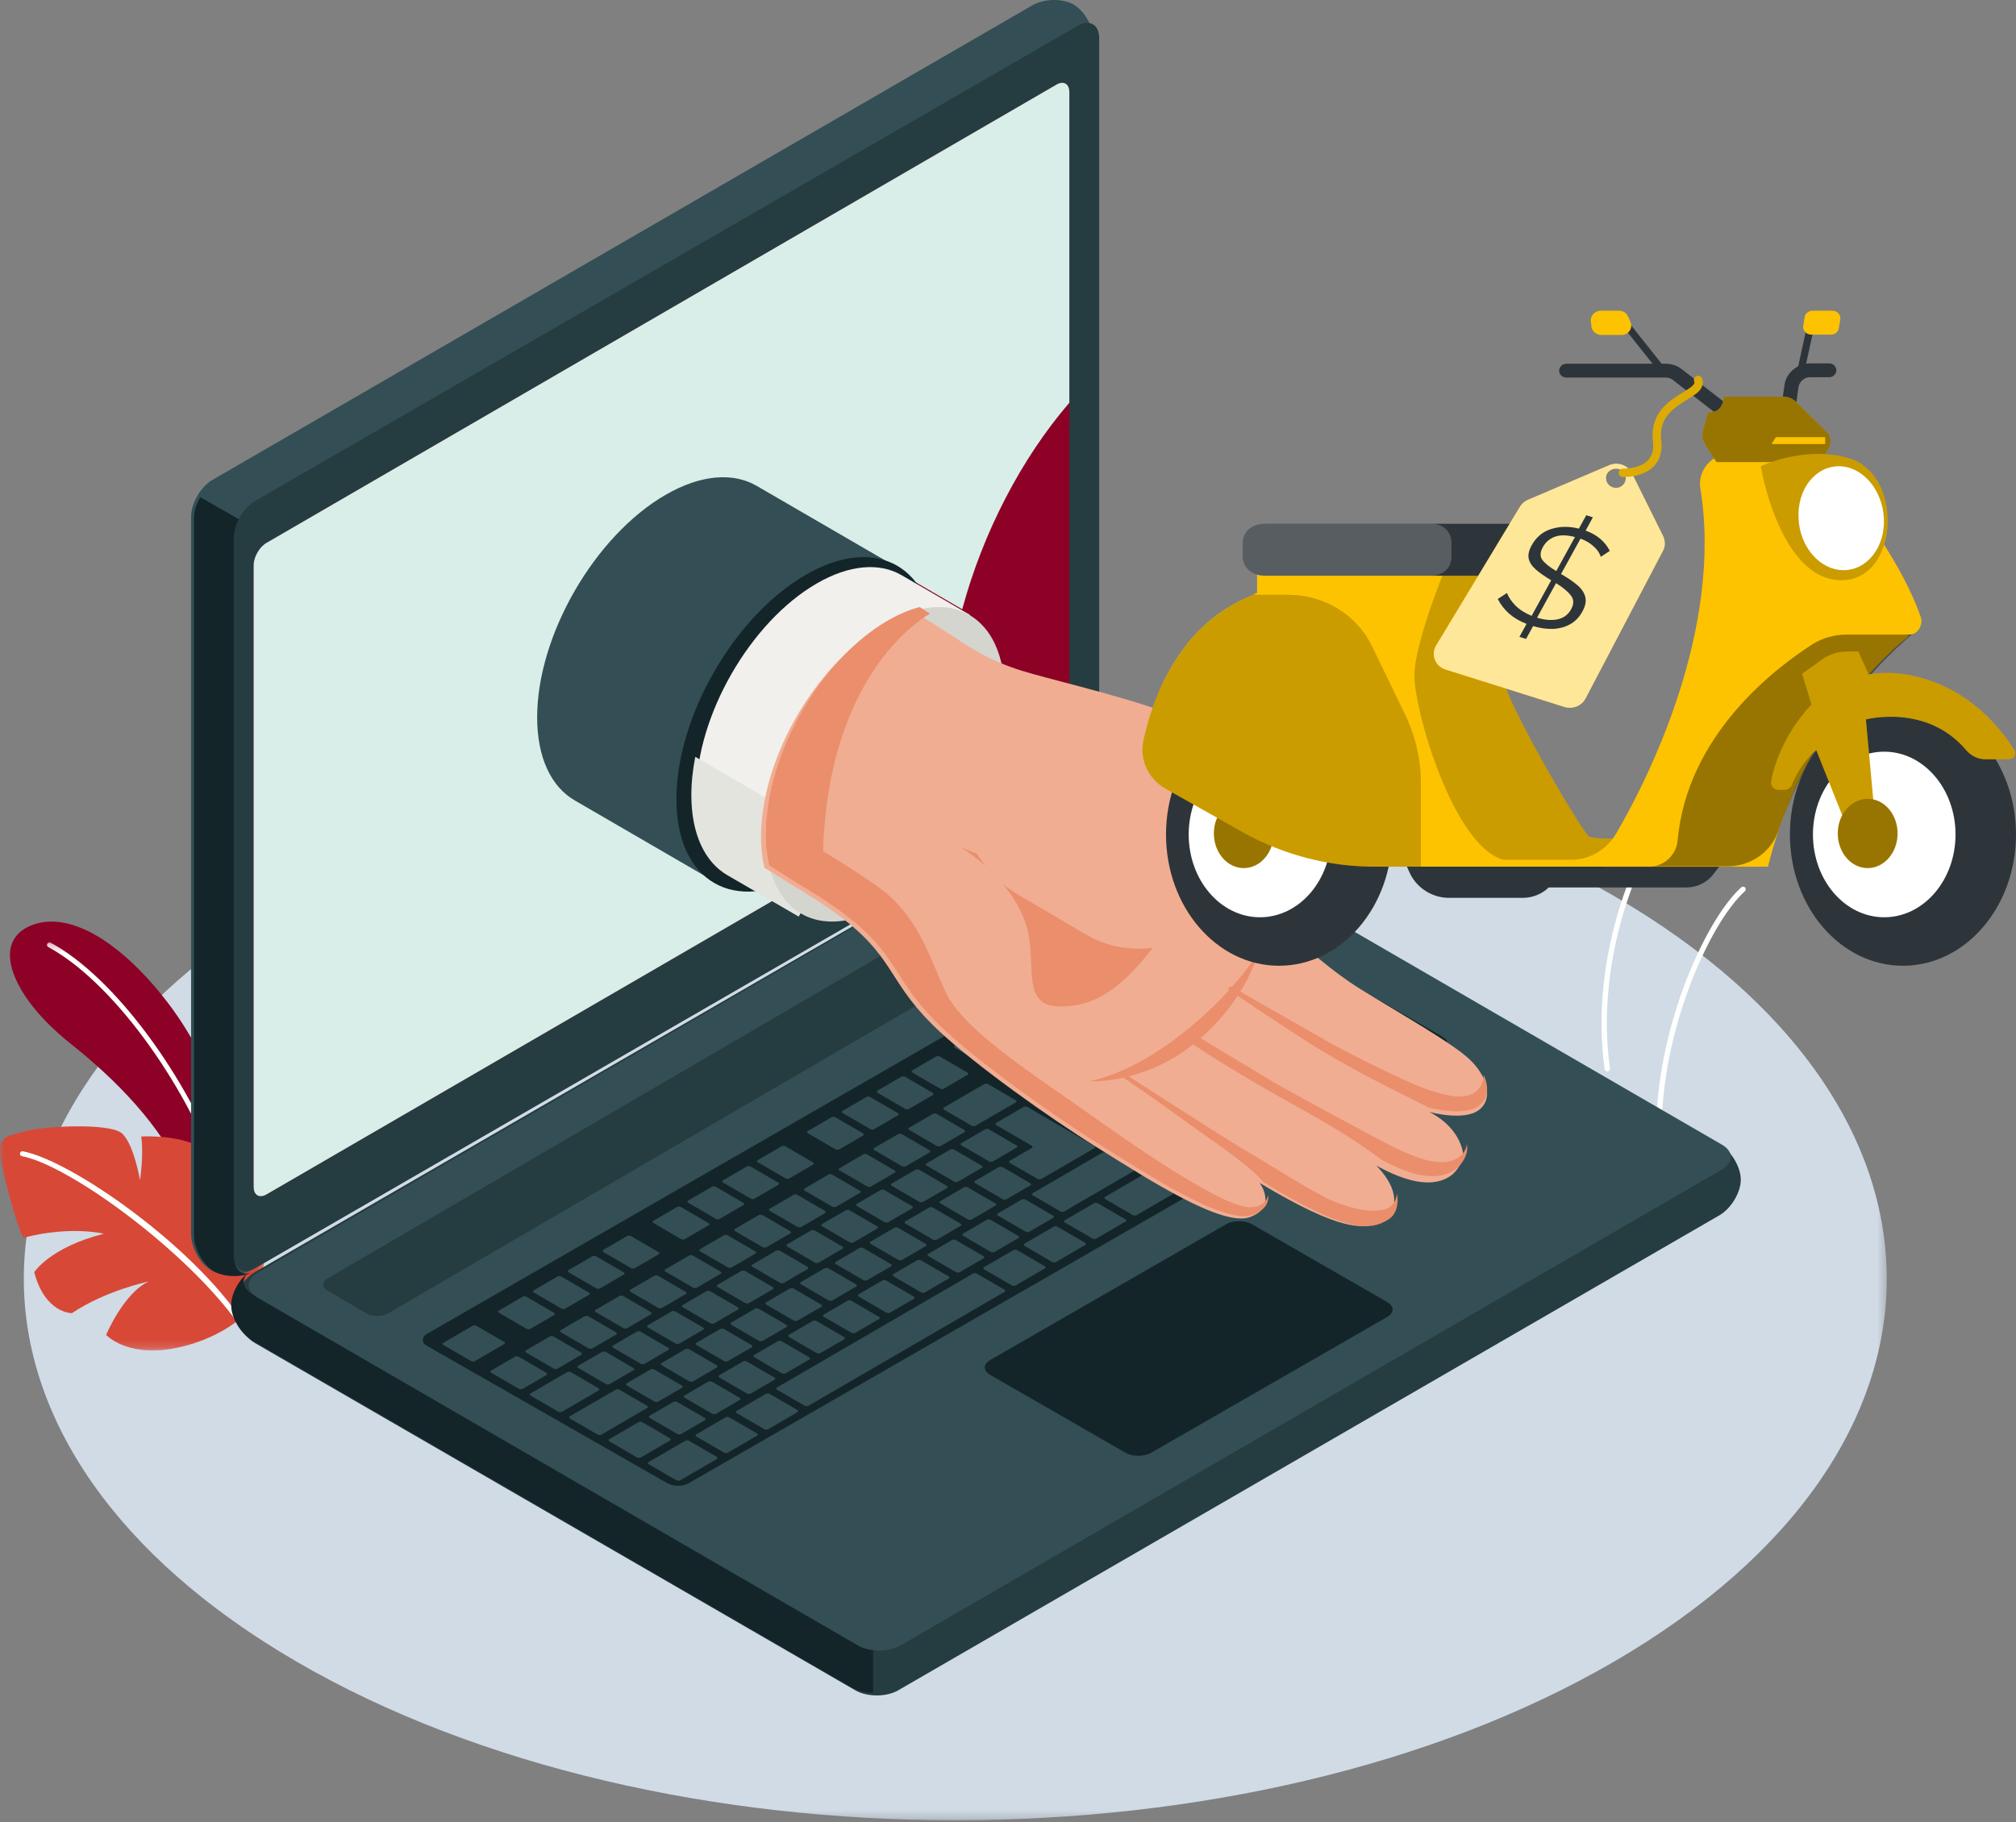
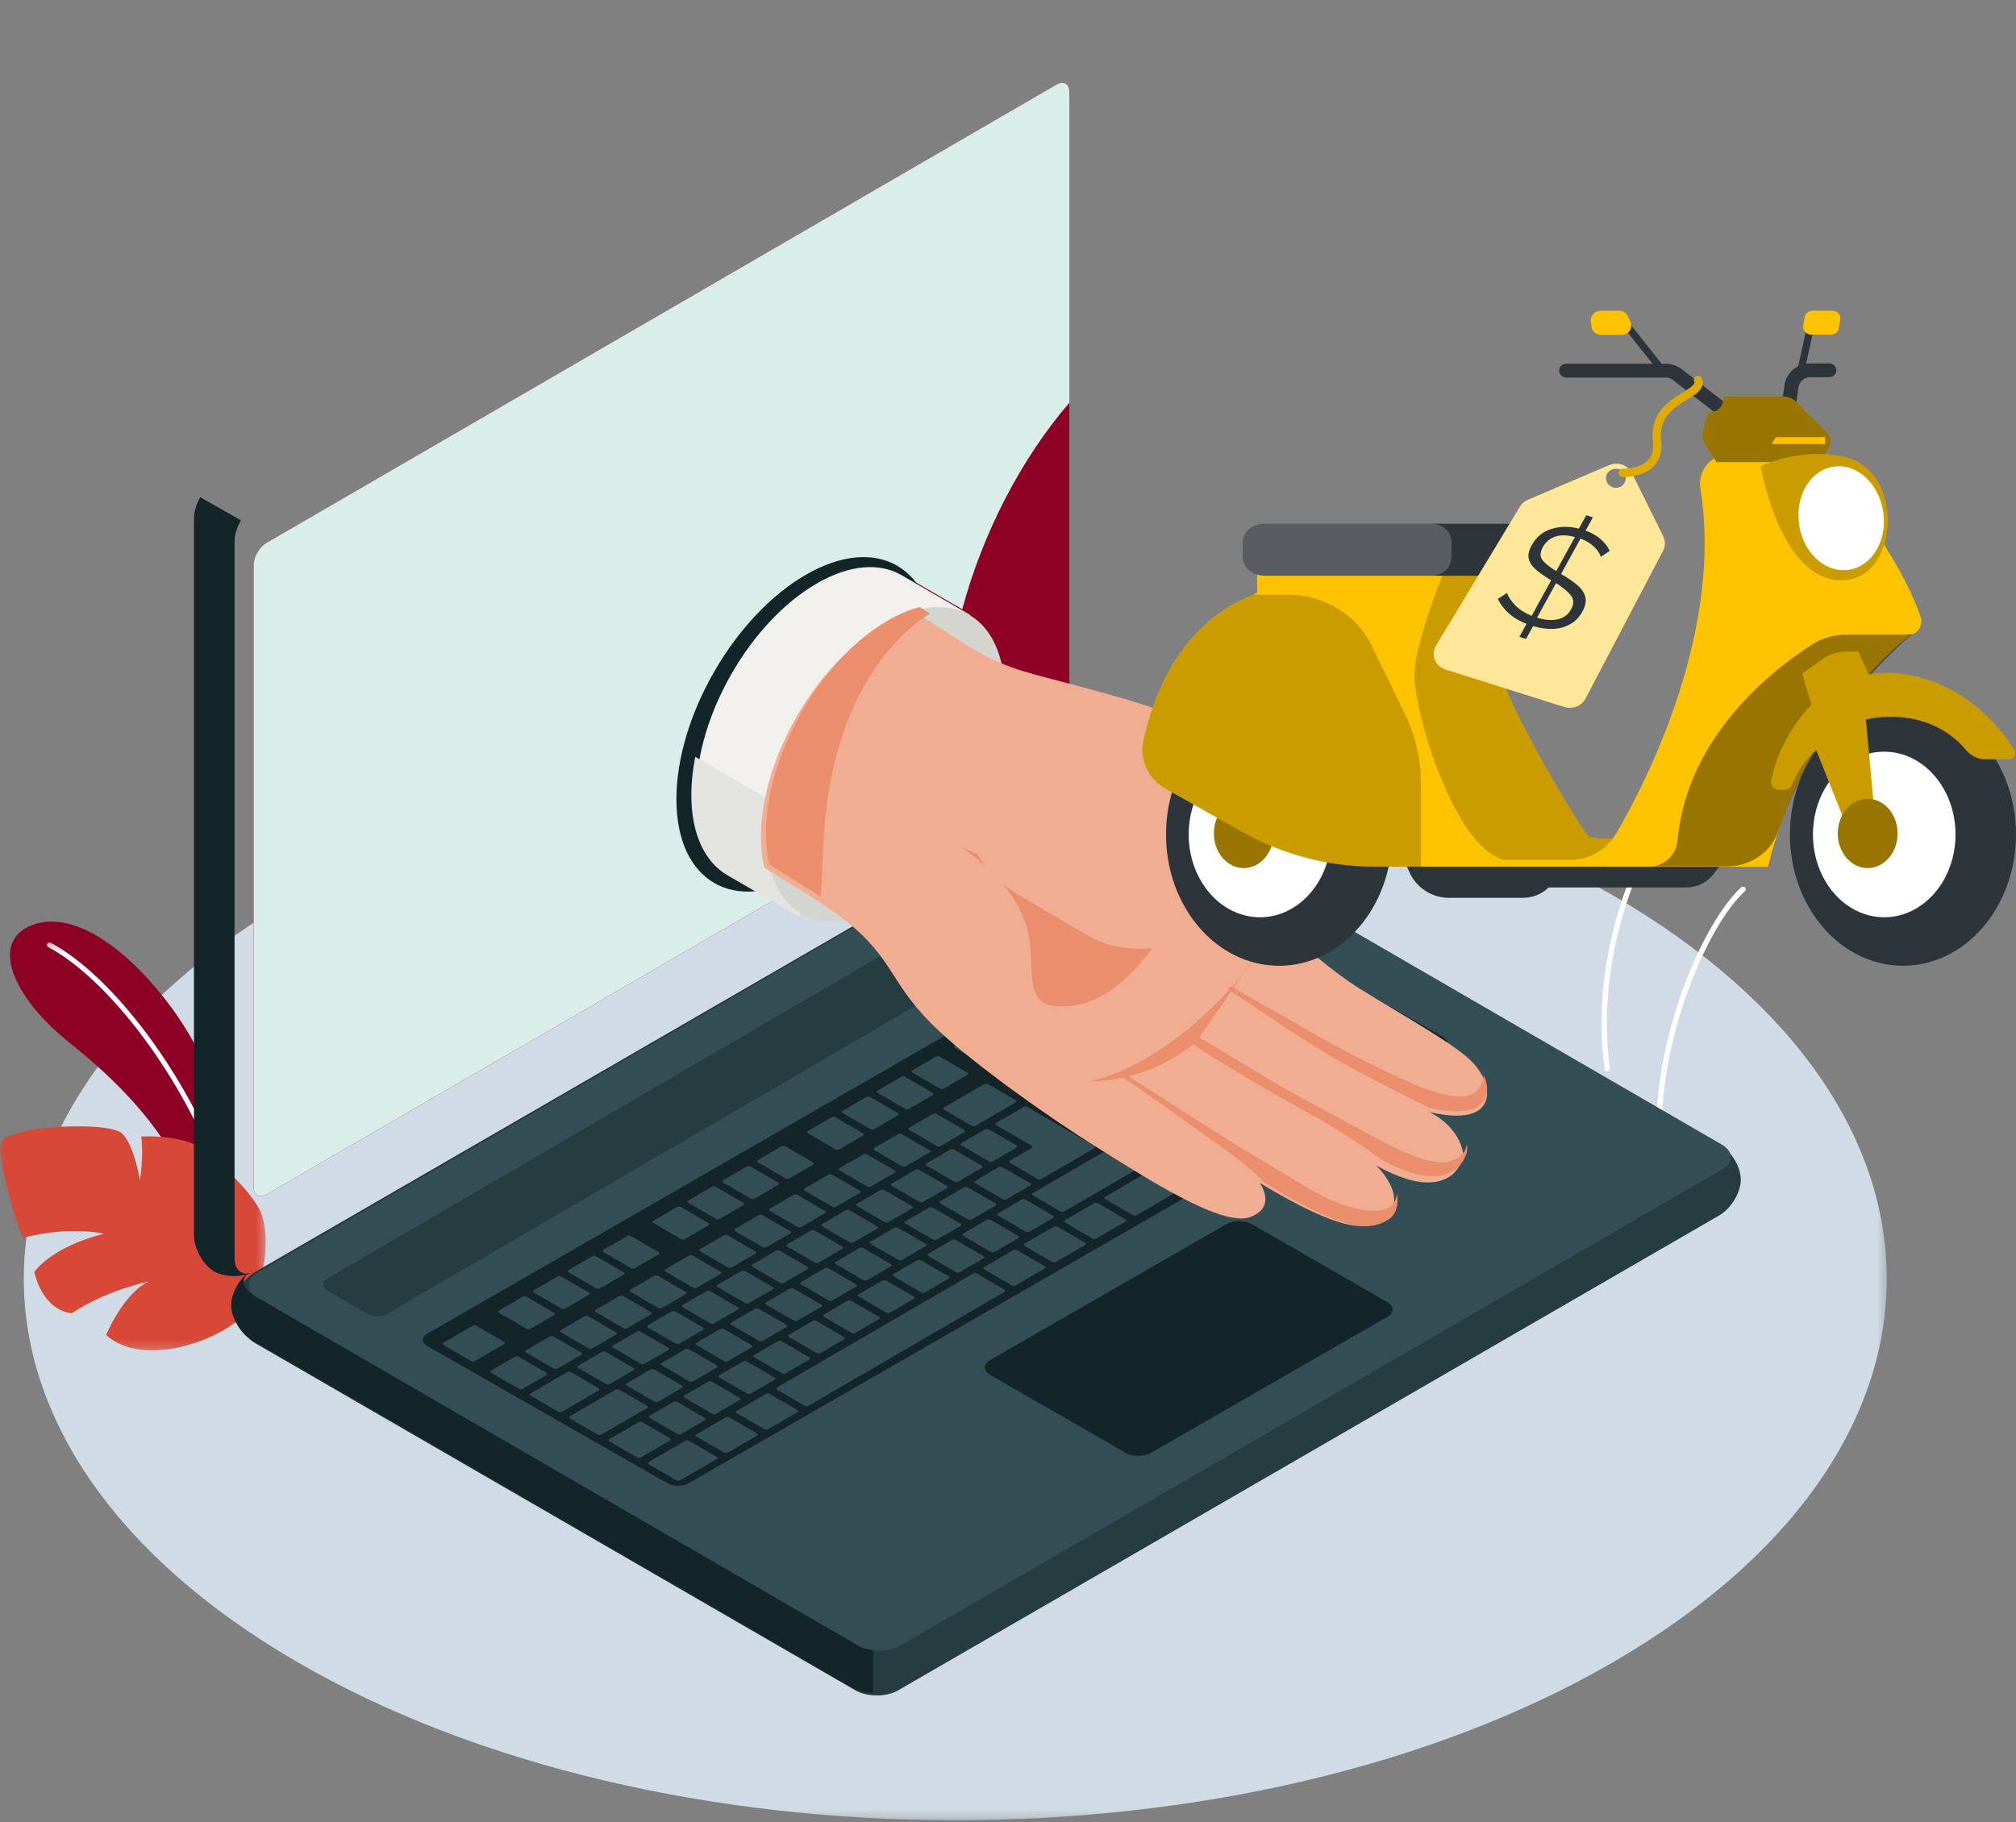
<svg xmlns="http://www.w3.org/2000/svg" width="240" height="217" viewBox="0 0 240 217" fill="none">
  <rect x="0" y="0" width="240" height="217" fill="#808080" stroke="none" />
  <g id="Group 13">
    <g id="3026256">
      <g id="Group 5">
        <mask id="mask0" mask-type="alpha" maskUnits="userSpaceOnUse" x="1" y="87" width="224" height="130">
          <path id="Clip 2" fill-rule="evenodd" clip-rule="evenodd" d="M1.287 87.805H224.617V216.724H1.287V87.805Z" fill="white" />
        </mask>
        <g mask="url(#mask0)">
          <path id="Fill 1" fill-rule="evenodd" clip-rule="evenodd" d="M192.138 106.689C235.444 131.868 235.443 172.69 192.137 197.869C148.831 223.048 78.618 223.049 35.313 197.869C-7.993 172.691 -7.992 131.868 35.313 106.689C78.62 81.511 148.832 81.511 192.138 106.689Z" fill="#D0DBE6" />
          <path id="Fill 4" fill-rule="evenodd" clip-rule="evenodd" d="M26.87 137.29C26.536 133.109 24.636 126.242 19.808 119.706C14.642 112.713 8.344 108.336 3.665 110.383C-0.693 112.289 0.96 118.346 8.459 124.321C13.722 128.514 19.179 133.969 22.112 140.557L26.87 148.941V137.29Z" fill="#8D0127" />
        </g>
      </g>
      <path id="Fill 6" fill-rule="evenodd" clip-rule="evenodd" d="M23.684 142.439L22.409 140.248C19.42 133.697 13.857 128.273 8.493 124.103C3.634 120.326 1.183 116.516 1.184 113.754C1.184 112.172 1.989 110.934 3.607 110.243C4.407 109.902 5.253 109.74 6.132 109.74C10.496 109.74 15.679 113.726 20.061 119.514C21.518 121.439 22.714 123.392 23.684 125.296V142.439Z" fill="#8D0127" />
      <g id="Group 10">
        <mask id="mask1" mask-type="alpha" maskUnits="userSpaceOnUse" x="0" y="112" width="32" height="49">
          <path id="Clip 8" fill-rule="evenodd" clip-rule="evenodd" d="M0 112.217H31.631V160.817H0V112.217Z" fill="white" />
        </mask>
        <g mask="url(#mask1)">
          <path id="Fill 7" fill-rule="evenodd" clip-rule="evenodd" d="M26.321 140.288C26.2 140.288 26.086 140.214 26.043 140.092C21.853 128.487 13.129 116.744 5.749 112.777C5.604 112.7 5.55 112.52 5.627 112.375C5.705 112.229 5.883 112.175 6.027 112.252C13.521 116.281 22.365 128.162 26.598 139.889C26.655 140.044 26.576 140.214 26.422 140.27L26.321 140.288Z" fill="#FFFFFE" />
          <path id="Fill 9" fill-rule="evenodd" clip-rule="evenodd" d="M28.565 157.051C28.565 157.051 25.477 159.809 20.217 160.647C14.957 161.485 12.636 158.955 12.636 158.955C12.636 158.955 14.707 153.992 17.694 152.6C17.694 152.6 12.63 153.638 8.565 156.367C8.565 156.367 5.353 156.415 4.075 151.484C4.075 151.484 5.978 148.517 12.362 146.914C12.362 146.914 8.479 145.93 2.881 147.366C2.461 147.534 0.671 141.158 0.13 138.216C-0.411 135.275 0.764 135.306 3.044 134.694C5.323 134.082 13.086 133.697 14.513 134.958C15.94 136.219 16.665 140.532 16.665 140.532C16.665 140.532 17.136 137.513 16.809 135.335C16.809 135.335 19.992 135.132 22.552 136.03C25.113 136.928 24.951 138.183 24.951 140.058C24.951 142.063 24.754 143.393 24.184 145.639C24.184 145.639 25.952 144.101 26.015 138.426C26.015 138.426 29.475 141.406 30.865 143.967C32.255 146.528 31.903 153.229 28.565 157.051Z" fill="#D84837" />
        </g>
      </g>
-       <path id="Fill 11" fill-rule="evenodd" clip-rule="evenodd" d="M28.709 157.896C28.598 157.896 28.508 157.825 28.441 157.729C22.349 149.063 8.297 138.765 2.61 137.672C2.449 137.64 2.343 137.486 2.375 137.326C2.406 137.166 2.564 137.064 2.724 137.093C8.504 138.205 22.97 148.305 28.976 157.474C29.066 157.611 28.985 157.797 28.837 157.867L28.709 157.896Z" fill="#FFFFFE" />
      <path id="Fill 14" fill-rule="evenodd" clip-rule="evenodd" d="M191.346 127.576L191.39 127.573C191.565 127.549 191.686 127.393 191.662 127.223C189.817 114.215 195.187 99.963 201.22 94.219C201.346 94.1 201.349 93.903 201.225 93.781C201.102 93.66 200.901 93.656 200.775 93.776C194.631 99.624 189.159 114.108 191.032 127.308C191.054 127.463 191.19 127.576 191.346 127.576Z" fill="#FFFFFE" />
      <path id="Fill 16" fill-rule="evenodd" clip-rule="evenodd" d="M197.528 136.493H197.537C197.719 136.486 197.857 136.34 197.85 136.168C197.317 123.775 203.344 110.094 207.728 106.118C207.858 106.001 207.864 105.803 207.743 105.677C207.621 105.551 207.418 105.545 207.287 105.662C202.816 109.717 196.666 123.626 197.205 136.194C197.213 136.362 197.356 136.493 197.528 136.493Z" fill="#FFFFFE" />
      <path id="Fill 18" fill-rule="evenodd" clip-rule="evenodd" d="M27.828 155.698C27.829 157.227 28.97 159.127 30.378 159.942L101.826 201.28C103.234 202.094 105.518 202.094 106.926 201.28L204.686 144.718C206.094 143.903 207.236 142.004 207.236 140.475C207.236 138.946 206.095 137.046 204.686 136.231L133.239 94.894C131.83 94.079 129.547 94.079 128.139 94.894L30.378 151.455C28.97 152.27 27.828 154.17 27.828 155.698Z" fill="#253C40" />
      <g id="Group 22">
        <path id="Fill 19" fill-rule="evenodd" clip-rule="evenodd" d="M103.941 196.031V201.555C103.018 201.555 102.095 201.355 101.395 200.949L30.067 159.648C28.662 158.835 27.521 156.936 27.521 155.409C27.521 153.977 28.526 152.22 29.808 151.335C28.668 152.155 28.756 153.357 30.067 154.118L101.395 195.418C102.095 195.825 103.018 196.031 103.941 196.031Z" fill="#132529" />
-         <path id="Fill 21" fill-rule="evenodd" clip-rule="evenodd" d="M25.134 151.261C23.816 150.497 22.747 148.558 22.747 146.931L22.746 61.568C22.746 59.94 23.886 57.96 25.291 57.146L122.886 0.638C124.291 -0.176 126.501 -0.217 127.819 0.547C129.138 1.31 130.207 3.25 130.207 4.877V90.24C130.207 91.868 129.068 93.848 127.662 94.662L30.067 151.169C28.662 151.983 26.453 152.025 25.134 151.261Z" fill="#334F55" />
      </g>
      <path id="Fill 23" fill-rule="evenodd" clip-rule="evenodd" d="M30.197 151.468C28.775 152.128 26.752 152.116 25.508 151.403C24.175 150.642 23.092 148.703 23.092 147.076V61.717C23.092 60.904 23.378 60.002 23.848 59.206L28.68 61.965V61.971C28.215 62.773 27.924 63.669 27.924 64.483V149.841C27.924 151.35 28.917 152.028 30.197 151.468Z" fill="#132529" />
-       <path id="Fill 24" fill-rule="evenodd" clip-rule="evenodd" d="M27.828 64.073V149.532C27.828 151.162 28.971 151.822 30.382 151.007L128.301 94.436C129.711 93.621 130.854 91.639 130.854 90.009V4.551C130.854 2.921 129.711 2.26 128.301 3.075L30.382 59.647C28.971 60.462 27.828 62.444 27.828 64.073Z" fill="#253C40" />
      <path id="Fill 25" fill-rule="evenodd" clip-rule="evenodd" d="M30.662 154.515L102.121 195.928C103.529 196.744 105.813 196.744 107.222 195.928L204.996 139.264C206.405 138.447 206.405 137.124 204.996 136.307L133.538 94.895C132.129 94.078 129.846 94.078 128.437 94.895L30.662 151.559C29.253 152.375 29.253 153.699 30.662 154.515Z" fill="#334F55" />
      <path id="Fill 26" fill-rule="evenodd" clip-rule="evenodd" d="M31.724 64.645L125.776 10.07C126.619 9.581 127.303 9.977 127.303 10.956V84.997C127.303 85.976 126.619 87.166 125.776 87.655L31.724 142.229C30.881 142.718 30.197 142.322 30.197 141.343V67.303C30.197 66.324 30.881 65.134 31.724 64.645Z" fill="#8D0127" />
      <path id="Fill 27" fill-rule="evenodd" clip-rule="evenodd" d="M31.043 142.439C30.541 142.439 30.197 142.037 30.197 141.343V67.303C30.197 66.324 30.881 65.134 31.724 64.645L125.776 10.071C126.021 9.928 126.252 9.861 126.457 9.861C126.958 9.861 127.303 10.262 127.303 10.957V47.956C121.581 54.604 117 63.442 114.553 72.55L107.191 68.275L107.176 68.267L107.159 68.257L107.158 68.257C106.072 67.633 104.814 67.308 103.429 67.308C101.493 67.308 99.308 67.943 96.996 69.286C89.038 73.904 82.588 85.136 82.588 94.374C82.588 99.001 84.207 102.25 86.824 103.76L86.824 103.76L92.422 107.009L31.724 142.229C31.479 142.372 31.247 142.439 31.043 142.439Z" fill="#D9EEE8" />
      <path id="Fill 28" fill-rule="evenodd" clip-rule="evenodd" d="M39.014 152.218L129.658 99.347C130.361 98.936 131.501 98.936 132.205 99.347L136.841 102.051C137.544 102.461 137.544 103.126 136.84 103.536L46.184 156.4C45.48 156.81 44.34 156.81 43.636 156.4L39.014 153.704C38.31 153.294 38.31 152.629 39.014 152.218Z" fill="#253C40" />
      <path id="Fill 29" fill-rule="evenodd" clip-rule="evenodd" d="M50.854 158.817L140.739 107.071C141.442 106.666 142.582 106.666 143.284 107.071L171.774 123.477C172.478 123.882 172.478 124.538 171.774 124.943L81.993 176.616C81.291 177.021 80.15 177.023 79.446 176.62L50.857 160.278C50.153 159.876 50.152 159.221 50.854 158.817Z" fill="#132529" />
      <path id="Fill 30" fill-rule="evenodd" clip-rule="evenodd" d="M99.464 136.856C99.594 136.931 99.796 136.935 99.916 136.865L102.753 135.216C102.874 135.146 102.867 135.029 102.737 134.953L99.457 133.047C99.328 132.972 99.125 132.968 99.005 133.037L96.167 134.686C96.047 134.756 96.054 134.874 96.184 134.949L99.464 136.856ZM133.221 115.839C133.351 115.915 133.553 115.919 133.673 115.849L136.511 114.2C136.631 114.13 136.624 114.012 136.494 113.937L135.622 113.43C135.492 113.354 135.289 113.35 135.169 113.42L132.332 115.069C132.212 115.139 132.218 115.257 132.348 115.332L133.221 115.839ZM158.77 125.614L161.607 123.965C161.728 123.896 161.721 123.778 161.592 123.703L158.311 121.796C158.182 121.721 157.979 121.717 157.858 121.786L155.022 123.435C154.901 123.505 154.908 123.623 155.038 123.698L158.318 125.605C158.448 125.68 158.65 125.684 158.77 125.614ZM148.405 115.025C148.534 115.1 148.737 115.104 148.858 115.034L151.695 113.385C151.816 113.315 151.808 113.198 151.679 113.123L148.398 111.216C148.269 111.141 148.066 111.137 147.946 111.206L145.109 112.856C144.988 112.925 144.995 113.043 145.125 113.118L148.405 115.025ZM141.514 111.02C141.643 111.095 141.846 111.099 141.966 111.029L144.804 109.381C144.924 109.31 144.917 109.193 144.787 109.117L143.914 108.61C143.785 108.535 143.582 108.531 143.461 108.601L140.624 110.25C140.504 110.319 140.511 110.437 140.64 110.513L141.514 111.02ZM129.074 118.249C129.204 118.324 129.406 118.328 129.528 118.258L132.364 116.609C132.485 116.539 132.478 116.422 132.348 116.347L131.475 115.839C131.346 115.764 131.143 115.76 131.023 115.83L128.185 117.478C128.065 117.549 128.072 117.666 128.201 117.741L129.074 118.249ZM107.757 132.036C107.886 132.112 108.089 132.116 108.209 132.046L111.046 130.397C111.167 130.327 111.159 130.209 111.03 130.134L107.75 128.227C107.62 128.152 107.418 128.149 107.297 128.218L104.461 129.867C104.34 129.937 104.347 130.055 104.476 130.13L107.757 132.036ZM103.611 134.446C103.74 134.521 103.943 134.525 104.063 134.455L106.9 132.806C107.021 132.737 107.013 132.619 106.884 132.544L103.603 130.637C103.474 130.562 103.271 130.558 103.151 130.628L100.314 132.276C100.193 132.347 100.201 132.464 100.33 132.54L103.611 134.446ZM121.112 124.275C121.242 124.35 121.444 124.354 121.566 124.284L124.402 122.635C124.522 122.565 124.516 122.448 124.386 122.373L121.106 120.466C120.976 120.391 120.774 120.387 120.653 120.457L117.816 122.105C117.696 122.176 117.703 122.293 117.832 122.369L121.112 124.275ZM111.903 129.627C112.033 129.702 112.235 129.706 112.356 129.636L115.193 127.987C115.313 127.917 115.306 127.799 115.177 127.724L111.896 125.818C111.767 125.743 111.564 125.739 111.444 125.809L108.607 127.457C108.486 127.527 108.493 127.645 108.623 127.721L111.903 129.627ZM125.259 121.865C125.389 121.941 125.591 121.945 125.712 121.874L128.548 120.226C128.669 120.156 128.662 120.038 128.533 119.963L125.252 118.056C125.122 117.981 124.92 117.977 124.799 118.047L121.962 119.696C121.842 119.766 121.849 119.884 121.979 119.959L125.259 121.865ZM116.967 126.684C117.095 126.76 117.298 126.764 117.419 126.694L120.256 125.045C120.376 124.975 120.369 124.857 120.24 124.782L116.959 122.876C116.83 122.8 116.627 122.796 116.507 122.866L113.67 124.515C113.549 124.585 113.556 124.703 113.686 124.778L116.967 126.684ZM137.368 113.43C137.497 113.505 137.7 113.509 137.82 113.439L140.657 111.79C140.778 111.72 140.771 111.603 140.641 111.527L139.768 111.02C139.638 110.945 139.436 110.94 139.315 111.01L136.478 112.659C136.358 112.729 136.365 112.847 136.494 112.922L137.368 113.43ZM118.398 149.076L121.235 147.427C121.356 147.357 121.348 147.239 121.219 147.165L117.938 145.258C117.808 145.183 117.606 145.179 117.486 145.249L114.649 146.897C114.528 146.967 114.535 147.085 114.665 147.161L117.945 149.067C118.074 149.142 118.277 149.146 118.398 149.076ZM110.105 153.895L112.942 152.247C113.062 152.177 113.056 152.059 112.926 151.984L109.645 150.077C109.516 150.002 109.313 149.998 109.193 150.068L106.356 151.717C106.236 151.787 106.243 151.904 106.372 151.98L109.652 153.886C109.782 153.961 109.984 153.966 110.105 153.895ZM114.251 151.486L117.088 149.837C117.209 149.767 117.202 149.649 117.072 149.574L113.792 147.668C113.663 147.593 113.459 147.589 113.339 147.658L110.502 149.307C110.382 149.377 110.389 149.495 110.518 149.57L113.799 151.477C113.928 151.552 114.131 151.556 114.251 151.486ZM97.666 161.125L100.503 159.475C100.624 159.406 100.617 159.288 100.487 159.213L97.207 157.307C97.077 157.231 96.874 157.227 96.754 157.297L93.917 158.946C93.796 159.015 93.803 159.133 93.933 159.208L97.213 161.115C97.343 161.19 97.545 161.194 97.666 161.125ZM105.959 156.305L108.796 154.656C108.916 154.586 108.909 154.469 108.78 154.394L105.499 152.487C105.37 152.412 105.167 152.408 105.046 152.478L102.209 154.126C102.089 154.196 102.096 154.314 102.225 154.39L105.506 156.296C105.636 156.371 105.838 156.375 105.959 156.305ZM101.813 158.715L104.65 157.066C104.77 156.996 104.762 156.878 104.633 156.803L101.353 154.897C101.223 154.821 101.021 154.817 100.9 154.887L98.063 156.536C97.943 156.606 97.95 156.724 98.079 156.799L101.36 158.705C101.489 158.78 101.692 158.785 101.813 158.715ZM140.859 135.75C140.989 135.826 141.192 135.83 141.312 135.76L144.149 134.111C144.27 134.041 144.262 133.923 144.133 133.848L140.852 131.942C140.723 131.867 140.521 131.863 140.4 131.932L137.563 133.581C137.442 133.651 137.45 133.769 137.579 133.844L140.859 135.75ZM122.544 146.667L125.381 145.018C125.501 144.948 125.495 144.83 125.365 144.755L122.085 142.848C121.955 142.773 121.753 142.769 121.632 142.839L118.795 144.488C118.675 144.558 118.682 144.676 118.811 144.751L122.092 146.657C122.221 146.733 122.423 146.737 122.544 146.667ZM145.791 127.71L148.629 126.061C148.749 125.991 148.742 125.873 148.612 125.798L145.332 123.892C145.202 123.817 145 123.813 144.879 123.883L142.043 125.531C141.921 125.601 141.929 125.719 142.058 125.794L145.339 127.701C145.468 127.776 145.671 127.78 145.791 127.71ZM150.026 130.424C150.155 130.499 150.357 130.503 150.478 130.433L153.315 128.785C153.435 128.715 153.428 128.597 153.299 128.522L150.018 126.615C149.889 126.54 149.686 126.536 149.566 126.606L146.728 128.255C146.608 128.324 146.616 128.443 146.745 128.517L150.026 130.424ZM126.691 144.257L134.983 139.438C135.104 139.367 135.097 139.25 134.967 139.175L131.687 137.268C131.558 137.193 131.355 137.189 131.235 137.259L122.941 142.078C122.821 142.148 122.828 142.266 122.958 142.341L126.238 144.247C126.368 144.323 126.57 144.327 126.691 144.257ZM136.086 127.903L138.923 126.255C139.043 126.185 139.036 126.067 138.907 125.992L135.626 124.085C135.497 124.01 135.294 124.006 135.174 124.076L132.337 125.724C132.216 125.795 132.223 125.912 132.353 125.988L135.633 127.894C135.762 127.969 135.965 127.973 136.086 127.903ZM154.624 128.023L157.461 126.375C157.581 126.305 157.575 126.187 157.445 126.112L154.164 124.205C154.035 124.131 153.833 124.126 153.712 124.196L150.875 125.845C150.755 125.915 150.762 126.033 150.891 126.108L154.171 128.014C154.301 128.089 154.504 128.094 154.624 128.023ZM145.539 134.665C145.41 134.59 145.206 134.586 145.086 134.656L142.249 136.304C142.129 136.375 142.136 136.492 142.266 136.568L145.546 138.474C145.676 138.549 145.878 138.553 145.998 138.483L148.835 136.835C148.956 136.764 148.949 136.647 148.819 136.572L145.539 134.665ZM130.699 143.289C130.57 143.214 130.367 143.21 130.247 143.28L126.755 145.309C126.635 145.379 126.641 145.497 126.771 145.572L130.052 147.478C130.181 147.553 130.383 147.558 130.504 147.488L133.996 145.459C134.117 145.388 134.109 145.27 133.98 145.196L130.699 143.289ZM86.834 168.781C86.706 168.705 86.503 168.701 86.382 168.771L82.891 170.8C82.77 170.87 82.777 170.988 82.907 171.064L86.187 172.97C86.316 173.045 86.519 173.049 86.64 172.979L90.131 170.95C90.252 170.88 90.245 170.762 90.115 170.687L86.834 168.781ZM121.097 148.869C120.967 148.794 120.765 148.79 120.644 148.86L117.153 150.889C117.032 150.959 117.039 151.077 117.169 151.152L120.449 153.058C120.579 153.134 120.781 153.138 120.902 153.068L124.394 151.038C124.514 150.969 124.507 150.851 124.377 150.776L121.097 148.869ZM91.636 165.99C91.506 165.915 91.304 165.911 91.183 165.981L87.692 168.01C87.571 168.08 87.579 168.198 87.708 168.273L90.988 170.179C91.118 170.255 91.32 170.259 91.44 170.189L94.933 168.16C95.053 168.09 95.046 167.972 94.916 167.897L91.636 165.99ZM116.296 151.659C116.167 151.584 115.964 151.58 115.843 151.65L92.493 165.22C92.373 165.29 92.379 165.408 92.509 165.483L95.789 167.389C95.918 167.465 96.121 167.469 96.242 167.399L119.592 153.829C119.713 153.759 119.706 153.641 119.576 153.566L116.296 151.659ZM136.373 139.992C136.244 139.916 136.041 139.912 135.921 139.982L131.556 142.519C131.436 142.589 131.443 142.707 131.572 142.782L134.853 144.688C134.982 144.764 135.185 144.768 135.305 144.697L139.67 142.161C139.791 142.091 139.783 141.974 139.654 141.898L136.373 139.992ZM125.898 146.079C125.769 146.004 125.566 146 125.446 146.07L121.954 148.099C121.834 148.169 121.841 148.287 121.97 148.362L125.25 150.268C125.38 150.344 125.582 150.348 125.703 150.278L129.195 148.249C129.315 148.179 129.308 148.061 129.178 147.986L125.898 146.079ZM170.425 124.017L162.457 119.386C162.328 119.311 162.125 119.307 162.005 119.377L159.168 121.025C159.047 121.096 159.054 121.213 159.184 121.289L167.151 125.919C167.28 125.994 167.483 125.998 167.603 125.928L170.44 124.279C170.561 124.209 170.553 124.091 170.425 124.017ZM162.998 124.519C162.868 124.444 162.665 124.44 162.545 124.51L159.708 126.159C159.587 126.229 159.595 126.347 159.724 126.422L163.005 128.328C163.134 128.403 163.337 128.407 163.457 128.337L166.294 126.689C166.415 126.619 166.407 126.501 166.278 126.426L162.998 124.519ZM141.392 137.075C141.263 137 141.061 136.996 140.94 137.066L138.103 138.714C137.983 138.784 137.99 138.902 138.119 138.977L141.399 140.884C141.529 140.959 141.732 140.963 141.852 140.893L144.689 139.244C144.81 139.174 144.802 139.056 144.673 138.981L141.392 137.075ZM93.519 163.534L96.356 161.886C96.477 161.815 96.47 161.698 96.34 161.622L93.06 159.716C92.93 159.641 92.728 159.637 92.607 159.707L89.77 161.356C89.649 161.425 89.657 161.543 89.787 161.618L93.067 163.525C93.196 163.6 93.399 163.604 93.519 163.534ZM149.685 132.256C149.555 132.181 149.353 132.176 149.233 132.246L146.396 133.895C146.275 133.965 146.283 134.083 146.412 134.158L149.692 136.064C149.822 136.14 150.025 136.144 150.145 136.073L152.982 134.425C153.103 134.355 153.095 134.237 152.965 134.162L149.685 132.256ZM158.851 126.929C158.722 126.854 158.519 126.85 158.398 126.919L151.415 130.978C151.295 131.048 151.302 131.166 151.431 131.241L154.712 133.147C154.841 133.223 155.044 133.227 155.165 133.156L162.148 129.098C162.268 129.029 162.261 128.911 162.132 128.836L158.851 126.929ZM70.977 153.41C71.107 153.486 71.309 153.49 71.43 153.42L74.267 151.771C74.388 151.701 74.38 151.583 74.251 151.508L70.97 149.602C70.841 149.526 70.639 149.522 70.518 149.592L67.681 151.241C67.561 151.311 67.568 151.429 67.697 151.504L70.977 153.41ZM75.124 151.001C75.254 151.076 75.456 151.08 75.576 151.01L78.413 149.362C78.534 149.291 78.527 149.174 78.397 149.098L75.117 147.192C74.988 147.116 74.785 147.112 74.664 147.183L71.827 148.831C71.707 148.901 71.715 149.019 71.844 149.094L75.124 151.001ZM82.034 171.571C81.904 171.496 81.702 171.491 81.581 171.561L77.216 174.098C77.096 174.168 77.103 174.285 77.233 174.361L80.513 176.267C80.642 176.342 80.845 176.347 80.966 176.276L85.33 173.74C85.451 173.67 85.444 173.552 85.314 173.477L82.034 171.571ZM81.074 147.543C81.204 147.618 81.406 147.622 81.527 147.552L84.364 145.903C84.484 145.834 84.478 145.715 84.348 145.64L81.068 143.734C80.938 143.659 80.735 143.655 80.615 143.724L77.778 145.373C77.657 145.443 77.664 145.561 77.794 145.636L81.074 147.543ZM89.368 142.723C89.497 142.799 89.699 142.803 89.82 142.733L92.657 141.084C92.777 141.014 92.77 140.896 92.641 140.821L89.36 138.914C89.231 138.839 89.028 138.835 88.908 138.905L86.071 140.554C85.95 140.624 85.958 140.742 86.086 140.817L89.368 142.723ZM66.831 155.82C66.961 155.895 67.163 155.9 67.284 155.829L70.121 154.181C70.241 154.111 70.234 153.993 70.105 153.918L66.824 152.011C66.695 151.936 66.492 151.931 66.372 152.002L63.534 153.651C63.414 153.721 63.421 153.838 63.551 153.914L66.831 155.82ZM85.221 145.133C85.35 145.208 85.553 145.212 85.674 145.142L88.511 143.493C88.631 143.423 88.623 143.306 88.494 143.231L85.214 141.324C85.085 141.249 84.882 141.245 84.761 141.315L81.924 142.963C81.804 143.034 81.811 143.151 81.94 143.227L85.221 145.133ZM93.514 140.314C93.643 140.389 93.846 140.393 93.966 140.323L96.803 138.674C96.924 138.604 96.916 138.487 96.787 138.412L93.506 136.505C93.377 136.429 93.175 136.426 93.054 136.496L90.217 138.144C90.097 138.215 90.103 138.332 90.233 138.407L93.514 140.314ZM79.755 171.261L76.474 169.355C76.345 169.279 76.142 169.275 76.022 169.345L72.53 171.374C72.41 171.444 72.417 171.562 72.546 171.637L75.826 173.544C75.956 173.619 76.159 173.623 76.279 173.553L79.771 171.524C79.891 171.454 79.884 171.336 79.755 171.261ZM77.033 167.396L73.752 165.49C73.623 165.414 73.42 165.41 73.299 165.48L67.844 168.65C67.723 168.721 67.73 168.838 67.86 168.914L71.14 170.82C71.269 170.896 71.472 170.899 71.593 170.829L77.049 167.659C77.169 167.589 77.162 167.471 77.033 167.396ZM62.685 158.229C62.814 158.305 63.017 158.309 63.137 158.239L65.974 156.59C66.095 156.52 66.088 156.402 65.958 156.327L62.678 154.421C62.548 154.345 62.346 154.341 62.225 154.411L59.389 156.06C59.268 156.13 59.275 156.248 59.404 156.323L62.685 158.229ZM60.008 159.785L56.727 157.879C56.598 157.804 56.395 157.799 56.275 157.87L52.783 159.898C52.663 159.969 52.67 160.087 52.799 160.161L56.08 162.068C56.209 162.143 56.412 162.147 56.532 162.077L60.024 160.048C60.145 159.978 60.137 159.86 60.008 159.785ZM71.255 165.307L67.974 163.4C67.845 163.325 67.642 163.321 67.522 163.391L63.157 165.928C63.036 165.997 63.044 166.115 63.174 166.19L66.454 168.096C66.584 168.172 66.786 168.176 66.906 168.106L71.271 165.57C71.392 165.5 71.384 165.382 71.255 165.307ZM65.041 163.471L61.76 161.565C61.631 161.489 61.428 161.485 61.308 161.555L58.471 163.204C58.35 163.274 58.358 163.391 58.487 163.467L61.767 165.373C61.897 165.448 62.099 165.453 62.22 165.383L65.057 163.734C65.178 163.664 65.17 163.546 65.041 163.471ZM89.373 165.944L92.21 164.295C92.331 164.225 92.323 164.108 92.195 164.032L88.913 162.126C88.784 162.05 88.582 162.046 88.461 162.117L85.624 163.765C85.503 163.835 85.51 163.952 85.64 164.028L88.92 165.935C89.05 166.009 89.253 166.013 89.373 165.944ZM92.4 148.933L89.563 150.582C89.443 150.652 89.45 150.77 89.58 150.845L92.86 152.751C92.989 152.827 93.192 152.831 93.312 152.761L96.149 151.112C96.27 151.042 96.263 150.924 96.133 150.849L92.853 148.943C92.723 148.867 92.521 148.863 92.4 148.933ZM88.254 151.343L85.417 152.992C85.296 153.062 85.303 153.18 85.433 153.254L88.713 155.161C88.843 155.236 89.046 155.241 89.166 155.17L92.003 153.522C92.123 153.451 92.117 153.334 91.987 153.259L88.706 151.352C88.577 151.277 88.374 151.273 88.254 151.343ZM104.839 141.704L102.002 143.353C101.882 143.423 101.889 143.541 102.019 143.616L105.299 145.522C105.429 145.597 105.631 145.602 105.751 145.532L108.588 143.883C108.709 143.813 108.702 143.695 108.572 143.62L105.292 141.714C105.163 141.638 104.96 141.634 104.839 141.704ZM96.546 146.524L93.71 148.172C93.589 148.242 93.596 148.36 93.725 148.435L97.006 150.342C97.135 150.417 97.338 150.421 97.459 150.351L100.296 148.703C100.416 148.632 100.409 148.514 100.28 148.439L96.999 146.533C96.87 146.457 96.667 146.453 96.546 146.524ZM100.693 144.114L97.856 145.762C97.735 145.833 97.743 145.951 97.872 146.025L101.152 147.932C101.282 148.007 101.484 148.011 101.605 147.941L104.442 146.293C104.563 146.223 104.555 146.105 104.426 146.029L101.145 144.123C101.016 144.048 100.814 144.044 100.693 144.114ZM84.107 153.752L81.27 155.401C81.15 155.471 81.157 155.589 81.286 155.664L84.567 157.571C84.697 157.646 84.899 157.65 85.019 157.58L87.857 155.931C87.977 155.861 87.97 155.743 87.841 155.668L84.56 153.762C84.431 153.686 84.228 153.682 84.107 153.752ZM79.961 156.162L77.124 157.81C77.004 157.881 77.011 157.998 77.14 158.074L80.421 159.98C80.55 160.055 80.753 160.06 80.874 159.989L83.71 158.341C83.831 158.271 83.823 158.153 83.694 158.078L80.413 156.171C80.284 156.096 80.082 156.092 79.961 156.162ZM94.944 157.259L97.781 155.611C97.901 155.54 97.894 155.423 97.765 155.348L94.484 153.441C94.355 153.367 94.152 153.362 94.031 153.432L91.194 155.081C91.074 155.151 91.081 155.269 91.21 155.344L94.491 157.25C94.62 157.325 94.823 157.33 94.944 157.259ZM90.797 159.669L93.634 158.021C93.755 157.95 93.747 157.833 93.618 157.758L90.338 155.851C90.208 155.776 90.005 155.772 89.885 155.842L87.048 157.49C86.927 157.561 86.935 157.678 87.064 157.754L90.345 159.66C90.474 159.735 90.677 159.739 90.797 159.669ZM86.651 162.079L89.488 160.43C89.608 160.36 89.601 160.242 89.472 160.167L86.191 158.261C86.062 158.186 85.859 158.181 85.739 158.251L82.902 159.9C82.781 159.97 82.788 160.088 82.918 160.163L86.198 162.069C86.327 162.145 86.53 162.149 86.651 162.079ZM75.815 158.572L72.978 160.22C72.857 160.29 72.864 160.408 72.994 160.483L76.274 162.39C76.404 162.465 76.606 162.469 76.727 162.399L79.564 160.75C79.684 160.68 79.677 160.562 79.548 160.487L76.268 158.581C76.138 158.506 75.935 158.502 75.815 158.572ZM82.052 164.479C82.181 164.554 82.384 164.558 82.504 164.488L85.341 162.84C85.462 162.77 85.455 162.652 85.325 162.577L82.045 160.67C81.915 160.595 81.713 160.591 81.593 160.661L78.755 162.309C78.635 162.38 78.642 162.497 78.771 162.573L82.052 164.479ZM113.132 136.885L110.295 138.534C110.174 138.604 110.182 138.721 110.312 138.797L113.592 140.703C113.721 140.778 113.924 140.782 114.044 140.713L116.881 139.064C117.002 138.994 116.995 138.876 116.865 138.801L113.585 136.895C113.455 136.819 113.252 136.815 113.132 136.885ZM149.486 125.291C149.614 125.366 149.817 125.37 149.938 125.301L152.775 123.651C152.895 123.582 152.888 123.464 152.759 123.389L149.478 121.482C149.349 121.407 149.146 121.403 149.026 121.473L146.189 123.122C146.068 123.191 146.075 123.309 146.205 123.384L149.486 125.291ZM108.986 139.295L106.149 140.943C106.028 141.013 106.035 141.131 106.165 141.206L109.445 143.113C109.575 143.188 109.777 143.192 109.898 143.122L112.735 141.473C112.856 141.403 112.848 141.286 112.719 141.21L109.438 139.304C109.309 139.229 109.106 139.224 108.986 139.295ZM140.193 121.159L137.356 122.808C137.236 122.877 137.243 122.995 137.372 123.071L140.653 124.977C140.782 125.052 140.985 125.056 141.105 124.987L143.942 123.338C144.063 123.268 144.056 123.15 143.926 123.075L140.646 121.168C140.516 121.093 140.314 121.089 140.193 121.159ZM149.811 115.842L157.778 120.472C157.908 120.547 158.11 120.551 158.231 120.481L161.067 118.832C161.188 118.763 161.181 118.645 161.052 118.569L153.085 113.939C152.955 113.864 152.753 113.86 152.631 113.93L149.795 115.579C149.675 115.649 149.682 115.767 149.811 115.842ZM148.938 116.349C148.809 116.274 148.606 116.27 148.486 116.339L145.649 117.989C145.528 118.058 145.535 118.176 145.665 118.251L148.946 120.157C149.074 120.233 149.278 120.237 149.398 120.167L152.235 118.518C152.355 118.449 152.348 118.331 152.219 118.256L148.938 116.349ZM145.251 122.577L148.088 120.928C148.209 120.858 148.202 120.741 148.072 120.665L144.791 118.759C144.663 118.684 144.459 118.68 144.339 118.75L141.503 120.398C141.381 120.468 141.389 120.586 141.518 120.661L144.799 122.568C144.928 122.643 145.131 122.647 145.251 122.577ZM154.085 122.89L156.921 121.242C157.041 121.172 157.034 121.054 156.905 120.979L153.625 119.073C153.495 118.997 153.293 118.993 153.172 119.063L150.335 120.712C150.215 120.782 150.222 120.9 150.351 120.975L153.632 122.881C153.761 122.956 153.963 122.961 154.085 122.89ZM103.236 152.44L106.073 150.792C106.194 150.721 106.187 150.604 106.057 150.529L102.777 148.622C102.647 148.547 102.445 148.543 102.324 148.613L99.487 150.262C99.367 150.332 99.374 150.45 99.503 150.524L102.784 152.431C102.913 152.506 103.116 152.511 103.236 152.44ZM144.251 113.626C144.123 113.551 143.919 113.546 143.799 113.617L140.963 115.265C140.841 115.335 140.849 115.453 140.979 115.528L144.259 117.435C144.388 117.51 144.591 117.514 144.711 117.444L147.548 115.795C147.669 115.725 147.662 115.607 147.532 115.532L144.251 113.626ZM118.191 138.303L121.028 136.654C121.148 136.584 121.141 136.467 121.012 136.391L117.732 134.485C117.602 134.409 117.399 134.405 117.279 134.476L114.442 136.124C114.321 136.194 114.329 136.312 114.457 136.387L117.739 138.293C117.867 138.369 118.07 138.373 118.191 138.303ZM139.653 116.026L136.816 117.675C136.696 117.744 136.703 117.862 136.832 117.938L140.113 119.844C140.242 119.919 140.445 119.923 140.565 119.853L143.402 118.205C143.523 118.135 143.515 118.017 143.386 117.942L140.105 116.035C139.976 115.96 139.774 115.956 139.653 116.026ZM130.487 121.352L127.65 123.001C127.53 123.071 127.537 123.189 127.666 123.264L130.946 125.17C131.076 125.246 131.279 125.25 131.399 125.18L134.236 123.531C134.357 123.461 134.35 123.344 134.22 123.268L130.94 121.361C130.81 121.287 130.608 121.283 130.487 121.352ZM135.506 118.436L132.669 120.084C132.549 120.154 132.556 120.272 132.685 120.347L135.966 122.254C136.096 122.329 136.298 122.333 136.419 122.263L139.256 120.615C139.376 120.544 139.369 120.427 139.24 120.351L135.959 118.445C135.83 118.37 135.627 118.366 135.506 118.436ZM99.09 154.85L101.927 153.201C102.048 153.131 102.04 153.013 101.911 152.939L98.63 151.032C98.501 150.956 98.299 150.952 98.178 151.023L95.341 152.671C95.22 152.741 95.228 152.859 95.357 152.934L98.637 154.841C98.767 154.916 98.969 154.92 99.09 154.85ZM77.893 151.917L75.056 153.565C74.936 153.635 74.943 153.753 75.072 153.829L78.353 155.735C78.483 155.81 78.685 155.814 78.806 155.744L81.643 154.095C81.763 154.026 81.756 153.907 81.627 153.832L78.346 151.926C78.217 151.851 78.014 151.847 77.893 151.917ZM82.04 149.507L79.203 151.156C79.083 151.226 79.09 151.344 79.219 151.419L82.499 153.325C82.629 153.401 82.831 153.404 82.952 153.334L85.79 151.686C85.909 151.616 85.902 151.498 85.773 151.423L82.492 149.516C82.363 149.441 82.16 149.437 82.04 149.507ZM86.187 147.097L83.349 148.746C83.229 148.816 83.236 148.934 83.365 149.009L86.646 150.915C86.775 150.991 86.978 150.995 87.098 150.925L89.935 149.276C90.056 149.206 90.049 149.088 89.919 149.013L86.639 147.107C86.51 147.031 86.307 147.027 86.187 147.097ZM94.479 142.278L91.642 143.927C91.521 143.997 91.529 144.115 91.658 144.19L94.939 146.096C95.068 146.171 95.27 146.176 95.391 146.106L98.228 144.457C98.349 144.387 98.341 144.269 98.212 144.194L94.932 142.287C94.802 142.212 94.599 142.208 94.479 142.278ZM73.747 154.326L70.91 155.975C70.79 156.045 70.797 156.163 70.927 156.238L74.207 158.144C74.336 158.22 74.538 158.224 74.659 158.153L77.496 156.505C77.617 156.435 77.609 156.318 77.48 156.242L74.2 154.335C74.07 154.261 73.868 154.256 73.747 154.326ZM90.333 144.688L87.496 146.336C87.375 146.407 87.382 146.524 87.512 146.6L90.792 148.506C90.921 148.581 91.124 148.586 91.244 148.515L94.082 146.866C94.203 146.796 94.195 146.679 94.066 146.604L90.785 144.697C90.656 144.622 90.453 144.618 90.333 144.688ZM69.601 156.736L66.764 158.384C66.643 158.455 66.65 158.572 66.78 158.648L70.06 160.554C70.189 160.629 70.392 160.633 70.513 160.563L73.35 158.915C73.471 158.845 73.463 158.727 73.334 158.652L70.053 156.745C69.924 156.67 69.721 156.666 69.601 156.736ZM80.628 170.754C80.757 170.829 80.96 170.833 81.08 170.763L83.917 169.114C84.038 169.044 84.03 168.927 83.901 168.851L80.621 166.945C80.491 166.869 80.289 166.865 80.168 166.935L77.331 168.584C77.211 168.654 77.218 168.772 77.347 168.847L80.628 170.754ZM85.227 168.354L88.064 166.705C88.184 166.634 88.177 166.517 88.048 166.441L84.767 164.535C84.638 164.46 84.435 164.456 84.314 164.526L81.477 166.175C81.357 166.244 81.364 166.362 81.494 166.438L84.774 168.344C84.904 168.419 85.106 168.423 85.227 168.354ZM72.128 164.799C72.257 164.875 72.46 164.879 72.58 164.809L75.417 163.16C75.538 163.09 75.531 162.972 75.401 162.897L72.121 160.99C71.991 160.915 71.789 160.912 71.668 160.981L68.832 162.63C68.711 162.7 68.718 162.818 68.848 162.893L72.128 164.799ZM65.454 159.145L62.617 160.794C62.496 160.864 62.504 160.982 62.633 161.057L65.914 162.963C66.043 163.039 66.246 163.043 66.366 162.973L69.203 161.324C69.324 161.254 69.317 161.137 69.187 161.061L65.907 159.155C65.778 159.08 65.575 159.075 65.454 159.145ZM77.905 166.889C78.035 166.964 78.237 166.968 78.358 166.898L81.195 165.249C81.315 165.18 81.308 165.062 81.179 164.986L77.898 163.08C77.769 163.005 77.566 163.001 77.446 163.07L74.609 164.719C74.489 164.789 74.496 164.907 74.625 164.982L77.905 166.889ZM98.625 139.869L95.788 141.517C95.668 141.587 95.675 141.705 95.804 141.78L99.085 143.687C99.214 143.762 99.417 143.766 99.538 143.696L102.375 142.047C102.495 141.977 102.488 141.859 102.359 141.784L99.078 139.878C98.949 139.803 98.746 139.798 98.625 139.869ZM102.772 137.459L99.935 139.108C99.815 139.178 99.822 139.296 99.951 139.37L103.231 141.277C103.361 141.353 103.563 141.357 103.684 141.286L106.521 139.638C106.641 139.568 106.634 139.45 106.505 139.375L103.224 137.468C103.095 137.393 102.893 137.389 102.772 137.459ZM123.968 140.392L130.297 136.714C130.418 136.644 130.41 136.526 130.281 136.451L122.314 131.821C122.185 131.746 121.982 131.742 121.862 131.812L118.588 133.715C118.468 133.784 118.475 133.902 118.604 133.978L122.822 136.428C122.951 136.504 122.959 136.621 122.838 136.692L120.219 138.214C120.098 138.283 120.106 138.401 120.235 138.476L123.516 140.383C123.645 140.458 123.848 140.462 123.968 140.392ZM127.793 132.723L130.63 131.074C130.751 131.004 130.743 130.886 130.613 130.811L127.333 128.905C127.204 128.829 127.001 128.825 126.881 128.895L124.044 130.544C123.924 130.614 123.931 130.732 124.06 130.807L127.34 132.713C127.47 132.788 127.672 132.793 127.793 132.723ZM107.383 150.031L110.22 148.382C110.341 148.312 110.333 148.194 110.203 148.119L106.923 146.213C106.793 146.137 106.591 146.133 106.471 146.203L103.634 147.852C103.513 147.922 103.52 148.04 103.65 148.115L106.93 150.021C107.059 150.096 107.262 150.101 107.383 150.031ZM111.529 147.621L114.366 145.972C114.487 145.902 114.479 145.785 114.35 145.709L111.07 143.803C110.94 143.727 110.738 143.723 110.617 143.794L107.78 145.442C107.659 145.513 107.667 145.63 107.797 145.705L111.077 147.612C111.206 147.687 111.408 147.691 111.529 147.621ZM115.676 145.211L118.513 143.563C118.633 143.492 118.626 143.375 118.496 143.3L115.216 141.393C115.087 141.318 114.884 141.314 114.763 141.384L111.926 143.033C111.806 143.103 111.813 143.221 111.942 143.295L115.223 145.202C115.352 145.277 115.555 145.281 115.676 145.211ZM119.822 142.802L122.659 141.153C122.779 141.083 122.772 140.965 122.643 140.89L119.362 138.984C119.233 138.908 119.03 138.904 118.91 138.974L116.073 140.623C115.952 140.693 115.959 140.811 116.089 140.886L119.369 142.793C119.499 142.868 119.701 142.872 119.822 142.802ZM106.918 135.049L104.081 136.698C103.96 136.768 103.968 136.886 104.097 136.961L107.378 138.867C107.508 138.942 107.71 138.947 107.83 138.877L110.667 137.228C110.788 137.158 110.781 137.04 110.651 136.965L107.371 135.059C107.241 134.984 107.039 134.979 106.918 135.049ZM111.065 132.64L108.228 134.288C108.107 134.358 108.114 134.476 108.244 134.551L111.524 136.458C111.653 136.533 111.856 136.537 111.977 136.467L114.814 134.818C114.934 134.748 114.927 134.631 114.797 134.555L111.517 132.649C111.388 132.574 111.185 132.57 111.065 132.64ZM122.194 126.172L119.357 127.821C119.237 127.89 119.244 128.008 119.373 128.083L122.654 129.99C122.783 130.065 122.986 130.069 123.106 129.999L125.944 128.35C126.064 128.28 126.057 128.163 125.928 128.088L122.647 126.182C122.518 126.106 122.315 126.102 122.194 126.172ZM117.175 129.089L112.374 131.879C112.253 131.949 112.261 132.066 112.39 132.142L115.671 134.048C115.8 134.123 116.002 134.127 116.123 134.058L120.924 131.267C121.045 131.198 121.038 131.079 120.908 131.005L117.628 129.098C117.498 129.023 117.295 129.019 117.175 129.089ZM126.341 123.762L123.503 125.411C123.383 125.481 123.391 125.598 123.52 125.674L126.8 127.58C126.93 127.655 127.133 127.659 127.253 127.589L130.09 125.941C130.211 125.871 130.203 125.753 130.074 125.678L126.793 123.772C126.664 123.696 126.461 123.692 126.341 123.762ZM131.939 130.313L134.776 128.664C134.897 128.594 134.89 128.477 134.76 128.402L131.48 126.495C131.351 126.42 131.148 126.416 131.027 126.485L128.19 128.134C128.069 128.204 128.077 128.322 128.206 128.397L131.486 130.304C131.616 130.379 131.819 130.383 131.939 130.313Z" fill="#334F55" />
      <path id="Fill 31" fill-rule="evenodd" clip-rule="evenodd" d="M117.872 161.95L145.973 145.777C146.82 145.29 148.193 145.29 149.04 145.777L165.154 155.05C166.001 155.538 166.001 156.328 165.154 156.815L137.052 172.988C136.206 173.476 134.832 173.476 133.985 172.988L117.872 163.715C117.025 163.227 117.025 162.437 117.872 161.95Z" fill="#132529" />
-       <path id="Fill 32" fill-rule="evenodd" clip-rule="evenodd" d="M102.179 75.118L106.579 67.432L90.074 57.85L90.059 57.841L90.041 57.831L90.04 57.831C87.274 56.249 83.46 56.485 79.248 58.917C70.798 63.794 63.947 75.657 63.947 85.413C63.947 90.3 65.668 93.731 68.446 95.325L68.446 95.326L85.085 104.984L89.605 97.087C96.082 92.095 101.18 83.206 102.179 75.118Z" fill="#334F55" />
      <path id="Fill 33" fill-rule="evenodd" clip-rule="evenodd" d="M95.921 68.447C87.418 73.365 80.525 85.326 80.525 95.162C80.525 104.997 87.418 108.985 95.92 104.066C104.422 99.148 111.315 87.188 111.315 77.352C111.315 67.515 104.423 63.529 95.921 68.447Z" fill="#132529" />
      <path id="Fill 34" fill-rule="evenodd" clip-rule="evenodd" d="M111.346 80.448L115.46 73.214L107.329 68.491L107.315 68.482L107.297 68.472L107.297 68.473C104.71 66.985 101.143 67.206 97.204 69.495C89.301 74.084 82.894 85.247 82.894 94.427C82.894 99.026 84.503 102.255 87.102 103.755L87.101 103.755L95.359 108.551L99.586 101.121C105.643 96.423 110.411 88.057 111.346 80.448Z" fill="#F1F0EC" />
      <path id="Fill 35" fill-rule="evenodd" clip-rule="evenodd" d="M82.771 90.121C82.466 91.666 82.303 93.196 82.303 94.675C82.303 99.387 83.952 102.695 86.617 104.232V104.232L95.082 109.146L99.416 101.533C99.837 101.207 100.25 100.86 100.658 100.501L82.771 90.121Z" fill="#E4E4DE" />
      <path id="Fill 36" fill-rule="evenodd" clip-rule="evenodd" d="M105.394 74.266C97.546 78.89 91.184 90.137 91.184 99.386C91.184 108.635 97.546 112.384 105.394 107.759C113.243 103.135 119.605 91.888 119.605 82.639C119.605 73.391 113.243 69.642 105.394 74.266Z" fill="#D4D5CF" />
      <path id="Fill 37" fill-rule="evenodd" clip-rule="evenodd" d="M176.029 132.198C174.274 133.497 170.37 132.465 170.124 132.403C170.313 132.486 173.358 133.893 174.105 136.963C174.386 138.114 173.491 139.469 172.677 140.029C169.981 141.883 166 139.968 163.846 138.797C163.846 138.797 165.314 140.188 165.8 141.796C166.189 143.089 165.959 144.517 164.94 145.185C162.745 146.617 159.726 146.735 149.958 140.856C149.958 140.856 150.573 141.672 150.634 142.622C150.644 142.673 150.644 142.73 150.644 142.781C150.644 143.079 150.588 143.377 150.439 143.67C150.367 143.814 150.27 143.957 150.148 144.096C149.861 144.414 149.431 144.702 148.797 144.933C145.486 146.139 136.629 140.389 130.622 136.645C124.614 132.907 116.12 126.791 111.919 122.889C105.769 117.184 106.721 114.483 100.78 109.728C99.362 108.588 97.551 107.34 95.161 105.902C94.987 105.821 92.828 104.475 90.996 103.32C90.73 102.216 90.592 100.978 90.592 99.628C90.592 98.929 90.628 98.221 90.71 97.502C91.579 88.721 97.663 78.785 105.042 74.513C106.383 73.738 107.677 73.199 108.911 72.88C110.845 74.108 113.552 75.822 113.731 75.945C115.793 77.363 117.451 78.251 119.022 78.913C119.922 79.293 120.797 79.602 121.703 79.889C124.389 80.741 133.293 82.806 138.363 84.685C143.434 86.564 148.106 88.68 150.055 89.953C152.005 91.232 157.316 97.79 160.929 100.516C164.541 103.237 164.909 105.436 161.799 106.031C158.693 106.632 154.118 106.477 150.296 103.623C146.479 100.768 145.26 99.771 143.951 99.864C142.646 99.962 145.516 102.488 147.251 104.106C148.278 105.057 149.54 106.609 150.402 107.722C151.258 108.827 152.201 109.857 153.221 110.812C155.253 112.718 158.688 115.756 161.927 117.759C166.957 120.87 172.795 124.136 174.923 126.124C177.052 128.116 177.845 130.858 176.029 132.198Z" fill="#F1AD92" />
      <path id="Fill 38" fill-rule="evenodd" clip-rule="evenodd" d="M175.413 130.186C174.192 130.877 172.498 130.624 169.733 129.655C166.968 128.686 160.281 125.284 157.843 123.905C156.456 123.12 151.05 120.028 146.648 117.508C146.357 117.341 146.089 117.754 146.367 117.941C150.226 120.53 154.955 123.672 157.058 124.941C161.76 127.78 165.659 129.655 170.098 131.89C170.098 131.89 174.213 133.005 176.031 131.693C177.205 130.846 177.286 129.426 176.624 128.002C176.624 128.002 176.634 129.496 175.413 130.186Z" fill="#EA8E6C" />
      <path id="Fill 39" fill-rule="evenodd" clip-rule="evenodd" d="M172.629 138.272C170.406 138.907 166.687 136.988 165.18 136.222C163.674 135.455 153.358 129.907 151.631 128.868C149.494 127.582 145.684 125.287 141.717 122.901C141.141 122.555 140.599 123.397 141.154 123.775C146.256 127.244 152.399 130.665 155.366 132.314C159.473 134.597 162.075 136.313 164.433 138.073C166.57 139.235 170.523 141.132 173.204 139.295C174.013 138.741 174.899 137.397 174.619 136.256C174.619 136.256 174.579 137.714 172.629 138.272Z" fill="#EA8E6C" />
      <path id="Fill 40" fill-rule="evenodd" clip-rule="evenodd" d="M165.352 145.169C166.268 144.557 166.541 143.313 166.298 142.109C166.295 142.227 166.217 143.797 164.525 144.074C162.767 144.362 161.177 143.939 159.055 143.174C156.86 142.382 150.299 138.13 148.176 136.938C146.852 136.194 139.138 131.249 133.52 127.633C133.172 127.409 133.109 127.9 133.451 128.131C137.614 130.949 139.89 132.644 141.778 134C145.297 136.524 148.696 138.744 150.417 140.773C160.154 146.746 163.163 146.629 165.352 145.169Z" fill="#EA8E6C" />
-       <path id="Fill 41" fill-rule="evenodd" clip-rule="evenodd" d="M150.986 142.503C150.986 142.801 150.93 143.099 150.783 143.392C150.711 143.535 150.614 143.679 150.492 143.818C150.207 144.135 149.778 144.423 149.147 144.654C145.85 145.859 137.03 140.113 131.047 136.372C125.065 132.636 116.606 126.525 112.423 122.625C106.298 116.924 107.245 114.225 101.329 109.473C99.918 108.334 98.114 107.087 95.734 105.65C95.561 105.568 93.411 104.223 91.587 103.069C91.322 101.966 91.184 100.729 91.184 99.38C91.184 98.681 91.219 97.973 91.301 97.255C97.008 100.816 103.964 104.798 106.211 106.984C106.288 107.061 106.364 107.133 106.435 107.21C109.335 110.124 110.399 113.116 112.418 117.811C114.491 122.625 122.767 127.73 131.047 133.606C139.328 139.476 144.948 142.776 147.608 143.55C148.097 143.694 148.515 143.75 148.882 143.75C150.385 143.75 150.895 142.729 150.976 142.344L150.981 142.329C150.986 142.386 150.986 142.447 150.986 142.503Z" fill="#EA8E6C" />
      <path id="Fill 42" fill-rule="evenodd" clip-rule="evenodd" d="M110.723 73.073C110.299 72.802 109.879 72.534 109.491 72.285C108.258 72.606 106.965 73.149 105.625 73.93C98.251 78.231 92.171 88.235 91.302 97.076C91.22 97.8 91.184 98.513 91.184 99.217C91.184 100.576 91.322 101.822 91.588 102.934C93.419 104.097 95.577 105.452 95.75 105.534C96.455 105.962 97.105 106.371 97.714 106.768C97.827 105.004 97.92 103.149 97.986 101.191C98.721 79.333 110.723 73.073 110.723 73.073Z" fill="#EA8E6C" />
      <path id="Fill 43" fill-rule="evenodd" clip-rule="evenodd" d="M150.987 108.551C150.815 108.221 150.647 107.885 150.483 107.545C150.454 107.485 150.424 107.424 150.395 107.362C150.424 107.424 150.454 107.485 150.483 107.546C150.662 107.916 150.856 108.273 150.987 108.551Z" fill="#956A6D" />
      <path id="Fill 44" fill-rule="evenodd" clip-rule="evenodd" d="M126.365 119.847C126.234 119.847 126.102 119.845 125.97 119.84C121.949 119.699 123.138 115.716 122.526 111.745C122.132 109.192 120.832 106.994 119.377 105.253C119.533 105.383 119.691 105.509 119.852 105.631C120.257 105.94 120.679 106.214 121.112 106.467L121.109 106.474L129.064 111.149C130.789 112.224 132.735 112.84 134.848 112.95C135.095 112.964 135.344 112.971 135.595 112.971C136.126 112.971 136.666 112.939 137.216 112.877C133.251 118.114 129.919 119.847 126.365 119.847ZM150.986 108.12C150.552 107.648 150.074 107.244 149.562 106.914C149.658 106.834 149.755 106.753 149.851 106.671C150.008 106.87 150.158 107.063 150.298 107.246C150.333 107.292 150.367 107.337 150.401 107.381C150.591 107.631 150.786 107.877 150.986 108.12ZM117.356 103.162C115.69 101.655 114.275 100.822 114.275 100.822C114.275 100.822 115.027 101.19 116.311 101.672C116.352 101.737 116.392 101.802 116.434 101.867C116.726 102.321 117.034 102.753 117.356 103.162Z" fill="#EA8E6C" />
-       <path id="Fill 45" fill-rule="evenodd" clip-rule="evenodd" d="M149.803 113.307C147.74 117.176 138.637 126.873 129.672 128.758C129.672 128.758 136.322 129.149 142.435 124.047C148.548 118.946 149.803 113.307 149.803 113.307Z" fill="#EA8E6C" />
+       <path id="Fill 45" fill-rule="evenodd" clip-rule="evenodd" d="M149.803 113.307C147.74 117.176 138.637 126.873 129.672 128.758C129.672 128.758 136.322 129.149 142.435 124.047Z" fill="#EA8E6C" />
      <path id="Fill 47" fill-rule="evenodd" clip-rule="evenodd" d="M153.355 38.398C152.403 37.827 151.396 37.377 150.327 37.077C151.396 37.376 152.403 37.827 153.355 38.398ZM148.987 36.785C148.29 36.671 147.575 36.614 146.842 36.614C147.575 36.614 148.29 36.671 148.987 36.785Z" fill="#FFFFFE" />
    </g>
    <g id="Bike">
      <path id="Vector" d="M165.727 99.326L167.827 103.945C168.641 105.719 170.484 106.915 172.498 106.915H181.284C182.442 106.915 183.556 106.462 184.37 105.678H200.742C202.028 105.678 203.228 105.1 204 104.069L206.185 101.182L165.727 99.326Z" fill="#2E353A" />
      <g id="Group">
        <path id="Vector_2" d="M179.054 80.971C179.054 83.198 188.269 98.996 189.169 99.615C190.112 100.234 202.112 99.532 202.112 99.532L201.212 102.791H168.211L154.496 77.176L163.582 64.595L180.126 65.049C180.126 65.008 179.054 78.743 179.054 80.971Z" fill="#FDC300" />
        <path id="Vector_3" opacity="0.2" d="M179.054 80.971C179.054 83.198 188.269 98.996 189.169 99.615C190.112 100.234 202.112 99.532 202.112 99.532L201.212 102.791H168.211L154.496 77.176L163.582 64.595L180.126 65.049C180.126 65.008 179.054 78.743 179.054 80.971Z" fill="black" />
      </g>
      <path id="Vector_4" d="M152.268 115C159.701 115 165.726 108.001 165.726 99.367C165.726 90.733 159.701 83.734 152.268 83.734C144.836 83.734 138.811 90.733 138.811 99.367C138.811 108.001 144.836 115 152.268 115Z" fill="#2E353A" />
      <path id="Vector_5" d="M149.998 109.226C154.684 109.226 158.484 104.812 158.484 99.367C158.484 93.923 154.684 89.509 149.998 89.509C145.311 89.509 141.512 93.923 141.512 99.367C141.512 104.812 145.311 109.226 149.998 109.226Z" fill="white" />
      <g id="Group_2">
        <path id="Vector_6" d="M148.069 103.368C150.034 103.368 151.626 101.522 151.626 99.243C151.626 96.965 150.034 95.119 148.069 95.119C146.104 95.119 144.512 96.965 144.512 99.243C144.512 101.522 146.104 103.368 148.069 103.368Z" fill="#FDC300" />
        <path id="Vector_7" opacity="0.4" d="M148.069 103.368C150.034 103.368 151.626 101.522 151.626 99.243C151.626 96.965 150.034 95.119 148.069 95.119C146.104 95.119 144.512 96.965 144.512 99.243C144.512 101.522 146.104 103.368 148.069 103.368Z" fill="black" />
      </g>
      <g id="Group_3">
        <path id="Vector_8" d="M227.27 75.733C227.27 75.733 215.098 84.683 210.47 103.204H191.012L209.441 74.33L219.17 70.453L227.27 75.733Z" fill="#FDC300" />
        <path id="Vector_9" opacity="0.4" d="M228.513 74.824C228.513 74.824 217.156 83.198 211.713 98.913C210.855 101.471 208.412 103.162 205.627 103.162H191.012L209.441 74.288L219.17 70.411L228.513 74.824Z" fill="black" />
      </g>
      <path id="Vector_10" d="M227.357 75.567H219.856C218.442 75.567 217.028 75.938 215.828 76.681C211.37 79.527 200.827 87.488 199.713 100.11C199.541 101.842 198.084 103.203 196.284 103.203H163.668C158.182 103.203 152.825 101.801 148.068 99.161L138.767 93.922C136.71 92.767 135.639 90.458 136.11 88.23C137.224 83.074 140.353 74.247 149.311 70.782C149.439 70.7 149.225 70.658 149.654 70.617V65.255H173.054C173.054 65.255 168.383 76.021 168.383 80.475C168.383 84.683 173.012 100.728 178.969 102.378H187.112C189.298 102.378 191.312 101.1 192.384 99.285C196.37 92.479 205.156 74.783 202.413 58.078C202.113 56.139 203.656 54.118 205.713 54.118H216.213C216.213 54.118 225.642 64.636 228.685 73.546C228.942 74.412 228.3 75.567 227.357 75.567Z" fill="#FDC300" />
      <g id="Group_4">
        <path id="Vector_11" d="M210.512 50.777H207.512C206.741 50.777 205.969 50.529 205.326 50.034L199.155 45.249C198.898 45.043 198.598 44.961 198.298 44.961H186.469C185.997 44.961 185.611 44.59 185.611 44.136C185.611 43.682 185.997 43.311 186.469 43.311H198.298C198.983 43.311 199.712 43.558 200.226 43.971L206.398 48.755C206.698 49.003 207.084 49.127 207.469 49.127H210.469C211.327 49.127 212.055 48.508 212.184 47.683L212.441 45.827C212.655 44.383 213.984 43.27 215.484 43.27H217.755C218.227 43.27 218.613 43.641 218.613 44.094C218.613 44.548 218.227 44.919 217.755 44.919H215.484C214.798 44.919 214.241 45.414 214.112 46.074L213.855 47.931C213.684 49.539 212.184 50.777 210.512 50.777Z" fill="#2E353A" />
      </g>
      <g id="Group_5">
        <path id="Vector_12" d="M205.199 47.271C205.199 47.271 205.241 49.209 203.356 49.086L202.756 51.189C202.584 51.808 202.67 52.427 203.013 52.963L204.341 55.025H216.77L217.756 53.252C218.056 52.674 217.971 51.973 217.499 51.478L213.813 47.848C213.428 47.477 212.87 47.23 212.313 47.23H205.199V47.271Z" fill="#FDC300" />
        <path id="Vector_13" opacity="0.4" d="M205.199 47.271C205.199 47.271 205.241 49.209 203.356 49.086L202.756 51.189C202.584 51.808 202.67 52.427 203.013 52.963L204.341 55.025H216.77L217.756 53.252C218.056 52.674 217.971 51.973 217.499 51.478L213.813 47.848C213.428 47.477 212.87 47.23 212.313 47.23H205.199V47.271Z" fill="black" />
      </g>
      <path id="Vector_14" d="M226.542 115C233.974 115 239.999 108.001 239.999 99.367C239.999 90.733 233.974 83.734 226.542 83.734C219.109 83.734 213.084 90.733 213.084 99.367C213.084 108.001 219.109 115 226.542 115Z" fill="#2E353A" />
      <path id="Vector_15" d="M224.314 109.226C229.001 109.226 232.8 104.812 232.8 99.367C232.8 93.923 229.001 89.509 224.314 89.509C219.627 89.509 215.828 93.923 215.828 99.367C215.828 104.812 219.627 109.226 224.314 109.226Z" fill="white" />
      <g id="Group_6">
        <path id="Vector_16" d="M239.786 89.302C238.372 86.993 234.558 81.96 227.743 80.475C225.729 80.022 223.971 80.063 222.429 80.31L222.386 80.228L222.429 80.145H222.386L221.228 77.588H219.9C218.828 77.588 217.757 77.918 216.9 78.537L214.543 80.228L215.657 83.899C215.228 84.353 214.928 84.683 214.757 84.93C212.571 87.57 211.242 90.746 210.857 93.056C210.771 93.592 211.2 94.046 211.757 94.046H212.442C212.828 94.046 213.128 93.84 213.3 93.51C213.642 92.602 214.543 90.746 216.214 89.302L220.114 99.078L223.243 97.799L222.129 85.672C222.129 85.672 229.372 83.734 234.086 89.344C234.643 90.004 235.501 90.416 236.358 90.416H239.101C239.744 90.416 240.129 89.797 239.786 89.302Z" fill="#FDC300" />
        <path id="Vector_17" opacity="0.2" d="M239.786 89.302C238.372 86.993 234.558 81.96 227.743 80.475C225.729 80.022 223.971 80.063 222.429 80.31L222.386 80.228L222.429 80.145H222.386L221.228 77.588H219.9C218.828 77.588 217.757 77.918 216.9 78.537L214.543 80.228L215.657 83.899C215.228 84.353 214.928 84.683 214.757 84.93C212.571 87.57 211.242 90.746 210.857 93.056C210.771 93.592 211.2 94.046 211.757 94.046H212.442C212.828 94.046 213.128 93.84 213.3 93.51C213.642 92.602 214.543 90.746 216.214 89.302L220.114 99.078L223.243 97.799L222.129 85.672C222.129 85.672 229.372 83.734 234.086 89.344C234.643 90.004 235.501 90.416 236.358 90.416H239.101C239.744 90.416 240.129 89.797 239.786 89.302Z" fill="black" />
      </g>
      <g id="Group_7">
        <path id="Vector_18" d="M222.342 103.368C224.307 103.368 225.9 101.522 225.9 99.243C225.9 96.965 224.307 95.119 222.342 95.119C220.378 95.119 218.785 96.965 218.785 99.243C218.785 101.522 220.378 103.368 222.342 103.368Z" fill="#FDC300" />
        <path id="Vector_19" opacity="0.4" d="M222.342 103.368C224.307 103.368 225.9 101.522 225.9 99.243C225.9 96.965 224.307 95.119 222.342 95.119C220.378 95.119 218.785 96.965 218.785 99.243C218.785 101.522 220.378 103.368 222.342 103.368Z" fill="black" />
      </g>
      <g id="Group_8">
        <path id="Vector_20" d="M209.613 55.52C209.613 55.52 211.842 69.009 219.171 69.091C226.071 69.174 226.714 56.511 220.114 54.572C214.842 53.004 209.613 55.52 209.613 55.52Z" fill="#FDC300" />
        <path id="Vector_21" opacity="0.2" d="M209.613 55.52C209.613 55.52 211.842 69.009 219.171 69.091C226.071 69.174 226.714 56.511 220.114 54.572C214.842 53.004 209.613 55.52 209.613 55.52Z" fill="black" />
      </g>
      <path id="Vector_22" d="M224.271 61.708C224.442 65.132 222.299 67.895 219.47 67.895C216.685 67.895 214.242 65.132 214.113 61.708C213.942 58.284 216.085 55.521 218.913 55.521C221.699 55.521 224.099 58.284 224.271 61.708Z" fill="white" />
      <path id="Vector_23" d="M217.284 52.88H210.898L211.413 52.055H217.284V52.88Z" fill="#FDC300" />
      <path id="Vector_24" d="M182.227 64.678V66.245C182.227 67.647 181.027 68.555 179.569 68.555H150.597C149.14 68.555 147.939 67.647 147.939 66.245V64.678C147.939 63.275 149.097 62.368 150.597 62.368H179.569C181.027 62.368 182.227 63.275 182.227 64.678Z" fill="#2E353A" />
      <path id="Vector_25" opacity="0.2" d="M172.798 64.678V66.245C172.798 67.647 171.812 68.555 170.312 68.555H150.597C149.14 68.555 147.939 67.647 147.939 66.245V64.678C147.939 63.275 149.097 62.368 150.597 62.368H170.355C171.812 62.368 172.798 63.275 172.798 64.678Z" fill="white" />
      <path id="Vector_26" opacity="0.2" d="M169.154 93.263V103.204H163.668C158.182 103.204 152.825 101.801 148.068 99.161L138.767 93.923C136.71 92.768 135.639 90.458 136.11 88.23C137.224 83.074 140.396 74.247 149.354 70.782L149.782 70.824H153.382C157.668 70.824 161.525 73.216 163.325 76.928L167.183 84.889C168.469 87.488 169.154 90.334 169.154 93.263Z" fill="black" />
      <g id="Group_9">
        <path id="Vector_27" d="M193.355 37.701L192.674 38.202L197.308 44.034L197.989 43.533L193.355 37.701Z" fill="#2E353A" />
      </g>
      <path id="Vector_28" d="M190.541 37H192.727C193.198 37 193.627 37.248 193.798 37.66L194.098 38.32C194.441 39.062 193.884 39.887 193.027 39.887H190.627C190.069 39.887 189.555 39.475 189.469 38.939L189.384 38.279C189.298 37.619 189.855 37 190.541 37Z" fill="#FDC300" />
      <g id="Group_10">
        <path id="Vector_29" d="M215.155 38.659L214.016 43.866L214.854 44.036L215.994 38.829L215.155 38.659Z" fill="#2E353A" />
      </g>
      <path id="Vector_30" d="M218.14 37H215.783C215.311 37 214.883 37.33 214.84 37.784L214.668 38.815C214.583 39.351 215.054 39.846 215.611 39.846H217.968C218.44 39.846 218.868 39.516 218.911 39.062L219.083 38.031C219.168 37.495 218.74 37 218.14 37Z" fill="#FDC300" />
      <g id="Group_11">
        <path id="Vector_31" d="M197.999 63.852L194.27 56.345C193.798 55.396 192.598 54.943 191.57 55.396L181.884 59.521C181.498 59.686 181.155 59.975 180.941 60.346L170.955 76.886C170.312 77.959 170.869 79.361 172.112 79.733L186.255 84.187C187.241 84.476 188.27 84.064 188.741 83.198L197.999 65.543C198.256 65.048 198.256 64.43 197.999 63.852ZM191.998 58.036C191.398 57.83 191.056 57.211 191.227 56.592C191.441 56.015 192.084 55.685 192.727 55.85C193.327 56.056 193.67 56.675 193.498 57.294C193.284 57.912 192.641 58.242 191.998 58.036Z" fill="#FDC300" />
        <path id="Vector_32" opacity="0.6" d="M197.999 63.852L194.27 56.345C193.798 55.396 192.598 54.943 191.57 55.396L181.884 59.521C181.498 59.686 181.155 59.975 180.941 60.346L170.955 76.886C170.312 77.959 170.869 79.361 172.112 79.733L186.255 84.187C187.241 84.476 188.27 84.064 188.741 83.198L197.999 65.543C198.256 65.048 198.256 64.43 197.999 63.852ZM191.998 58.036C191.398 57.83 191.056 57.211 191.227 56.592C191.441 56.015 192.084 55.685 192.727 55.85C193.327 56.056 193.67 56.675 193.498 57.294C193.284 57.912 192.641 58.242 191.998 58.036Z" fill="white" />
      </g>
      <path id="$" d="M190.571 66.303C190.436 65.865 190.157 65.457 189.734 65.077C189.329 64.69 188.803 64.377 188.157 64.136L185.842 68.348L185.885 68.38C186.651 68.819 187.285 69.253 187.788 69.682C188.29 70.112 188.603 70.58 188.727 71.088C188.857 71.585 188.737 72.171 188.367 72.844C187.997 73.517 187.507 74.016 186.898 74.343C186.301 74.673 185.624 74.855 184.867 74.888C184.116 74.91 183.331 74.799 182.513 74.554L181.672 76.084L180.882 75.836L181.732 74.29C180.136 73.676 178.994 72.688 178.306 71.324L179.401 70.614C179.594 71.119 179.936 71.621 180.426 72.121C180.923 72.61 181.56 73.014 182.338 73.333L184.67 69.09L184.635 69.079C183.887 68.633 183.281 68.209 182.819 67.804C182.368 67.403 182.092 66.977 181.99 66.526C181.889 66.074 182.006 65.544 182.342 64.934C182.873 63.966 183.644 63.321 184.654 62.997C185.682 62.667 186.785 62.65 187.964 62.947L188.84 61.354L189.63 61.602L188.763 63.18C189.478 63.442 190.067 63.775 190.529 64.18C191.003 64.588 191.374 65.062 191.641 65.603L190.571 66.303ZM183.664 65.165C183.341 65.754 183.321 66.254 183.606 66.664C183.897 67.064 184.451 67.51 185.268 68.001L187.496 63.947C186.534 63.694 185.734 63.682 185.097 63.914C184.471 64.148 183.994 64.566 183.664 65.165ZM187.036 72.554C187.376 71.934 187.376 71.397 187.034 70.944C186.698 70.48 186.101 69.978 185.244 69.437L182.982 73.554C183.926 73.839 184.751 73.901 185.457 73.741C186.163 73.581 186.689 73.185 187.036 72.554Z" fill="#2E353A" />
      <path id="Vector_33" d="M193.199 56.304C193.199 56.304 197.742 56.51 197.271 52.509C196.671 47.394 202.885 47.188 202.157 45.249" stroke="#DDAB03" stroke-miterlimit="10" stroke-linecap="round" stroke-linejoin="round" />
    </g>
  </g>
</svg>